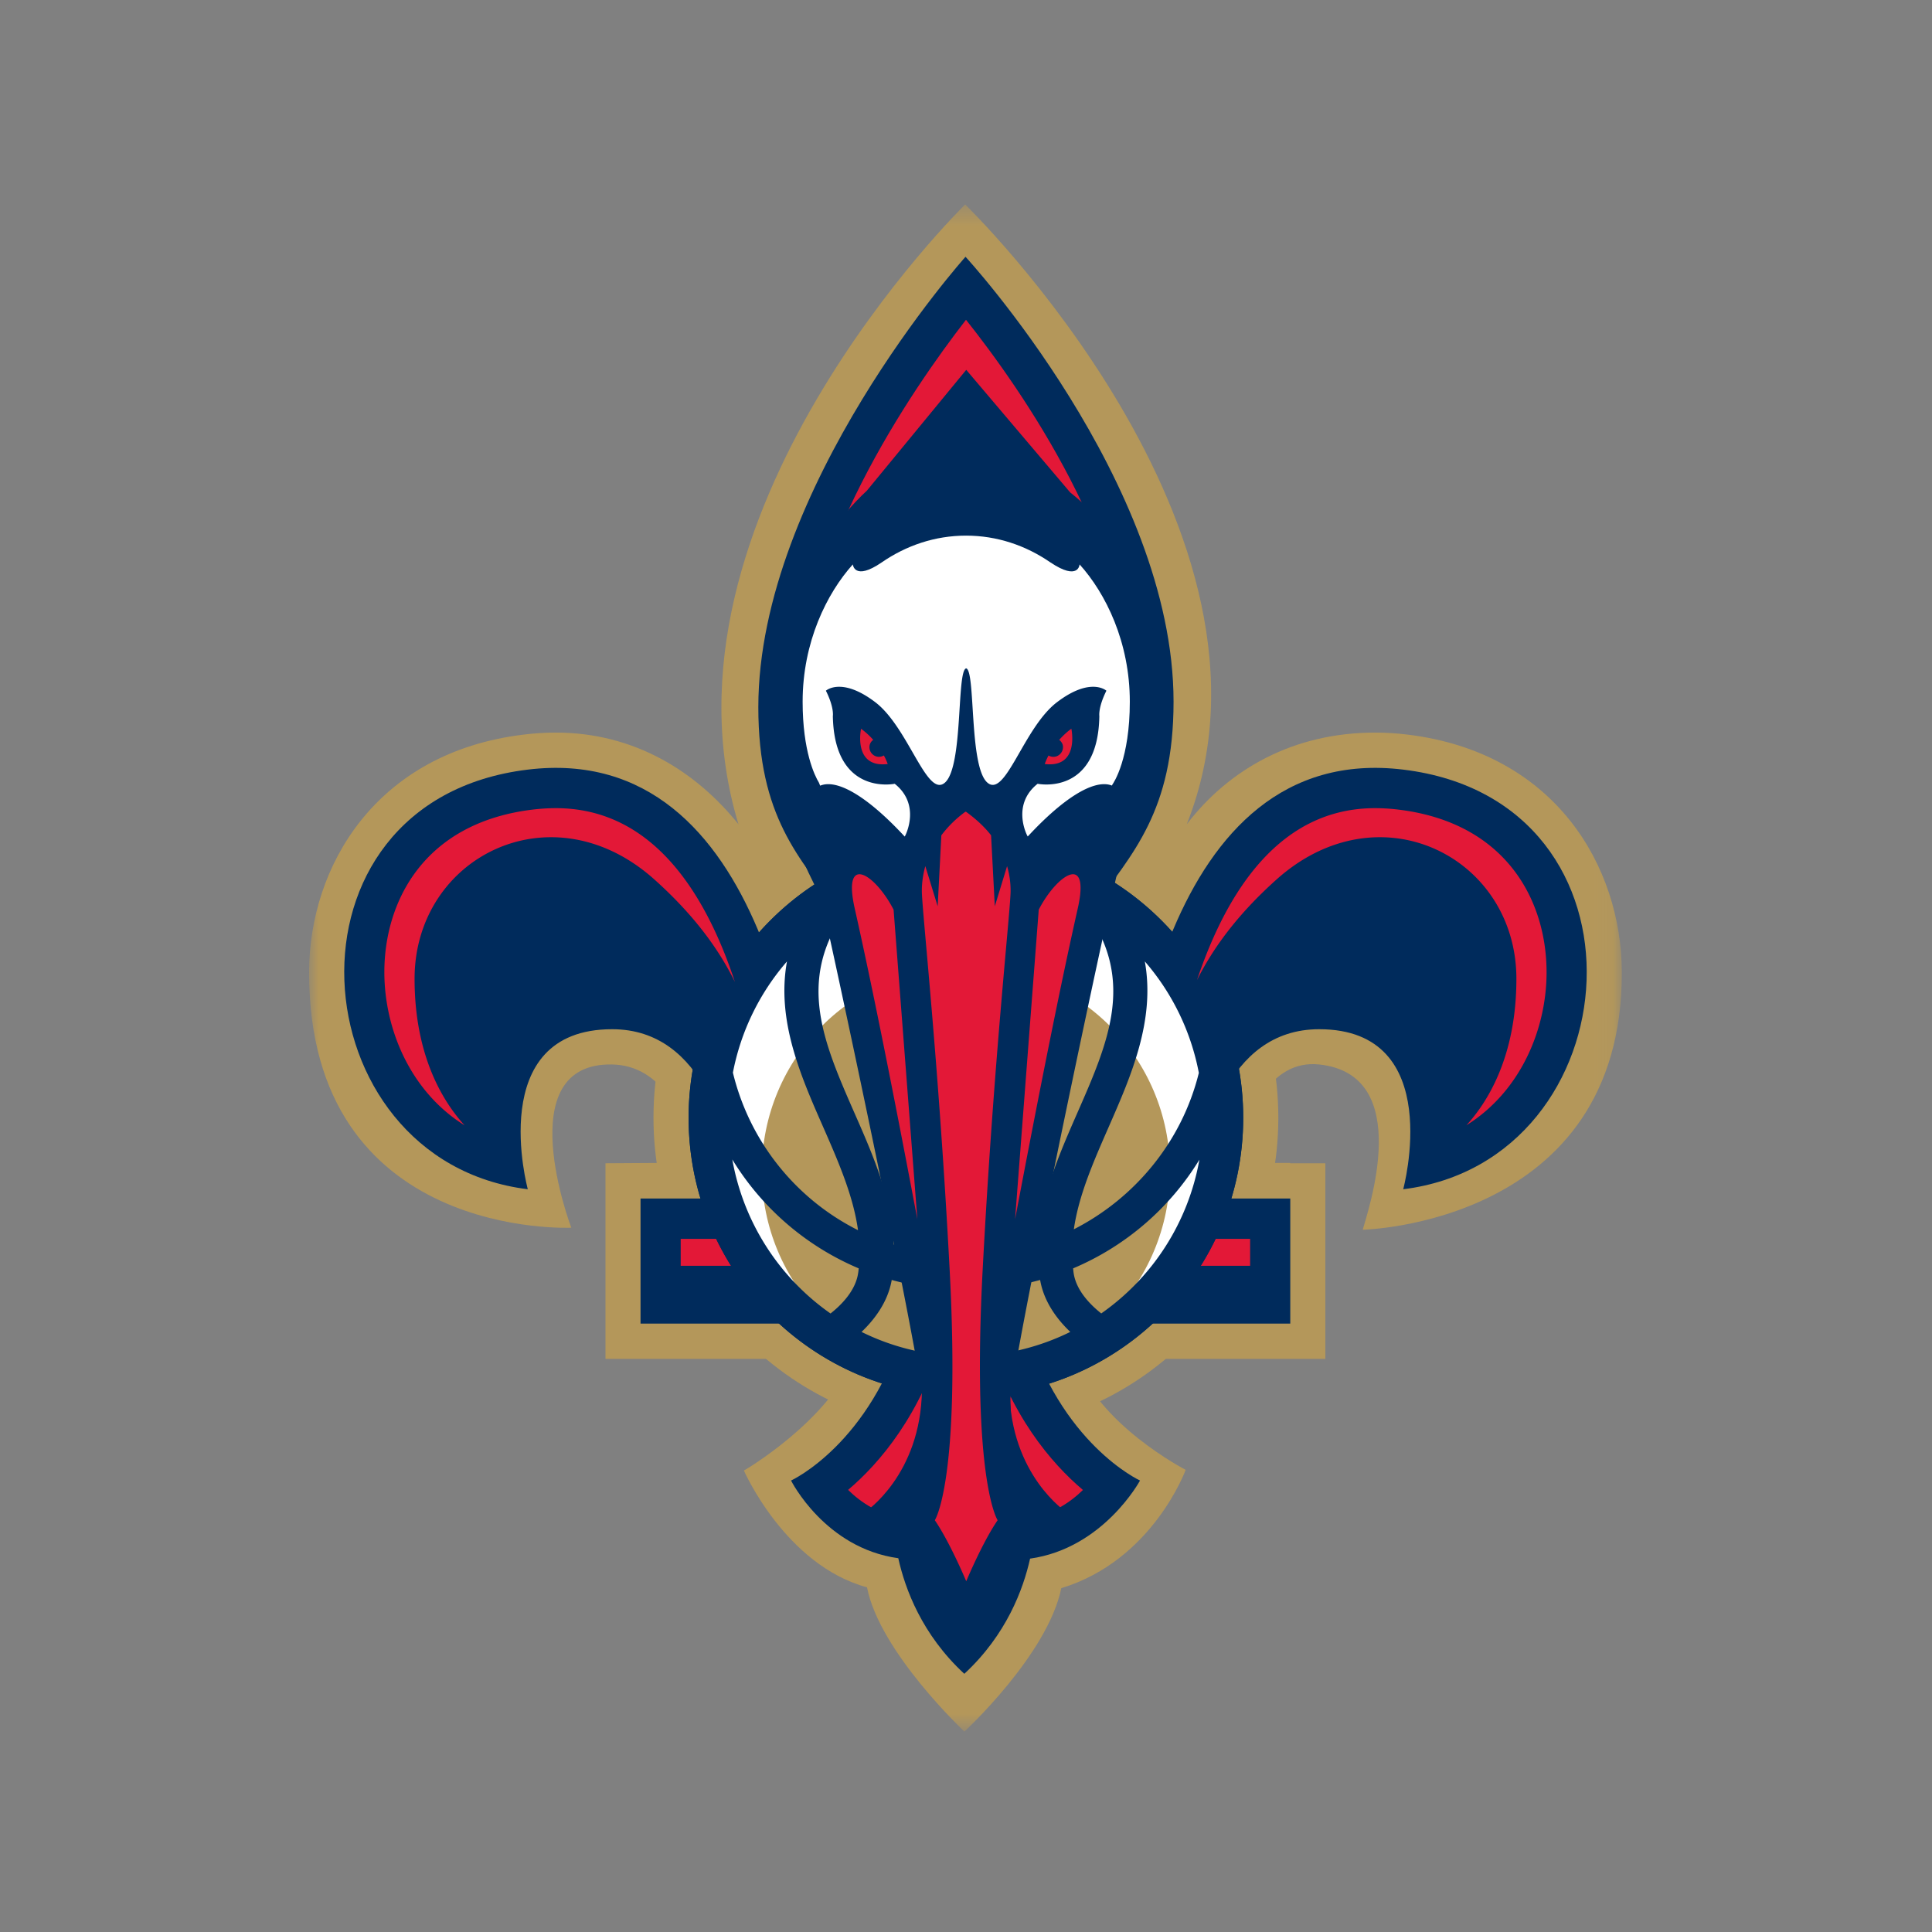
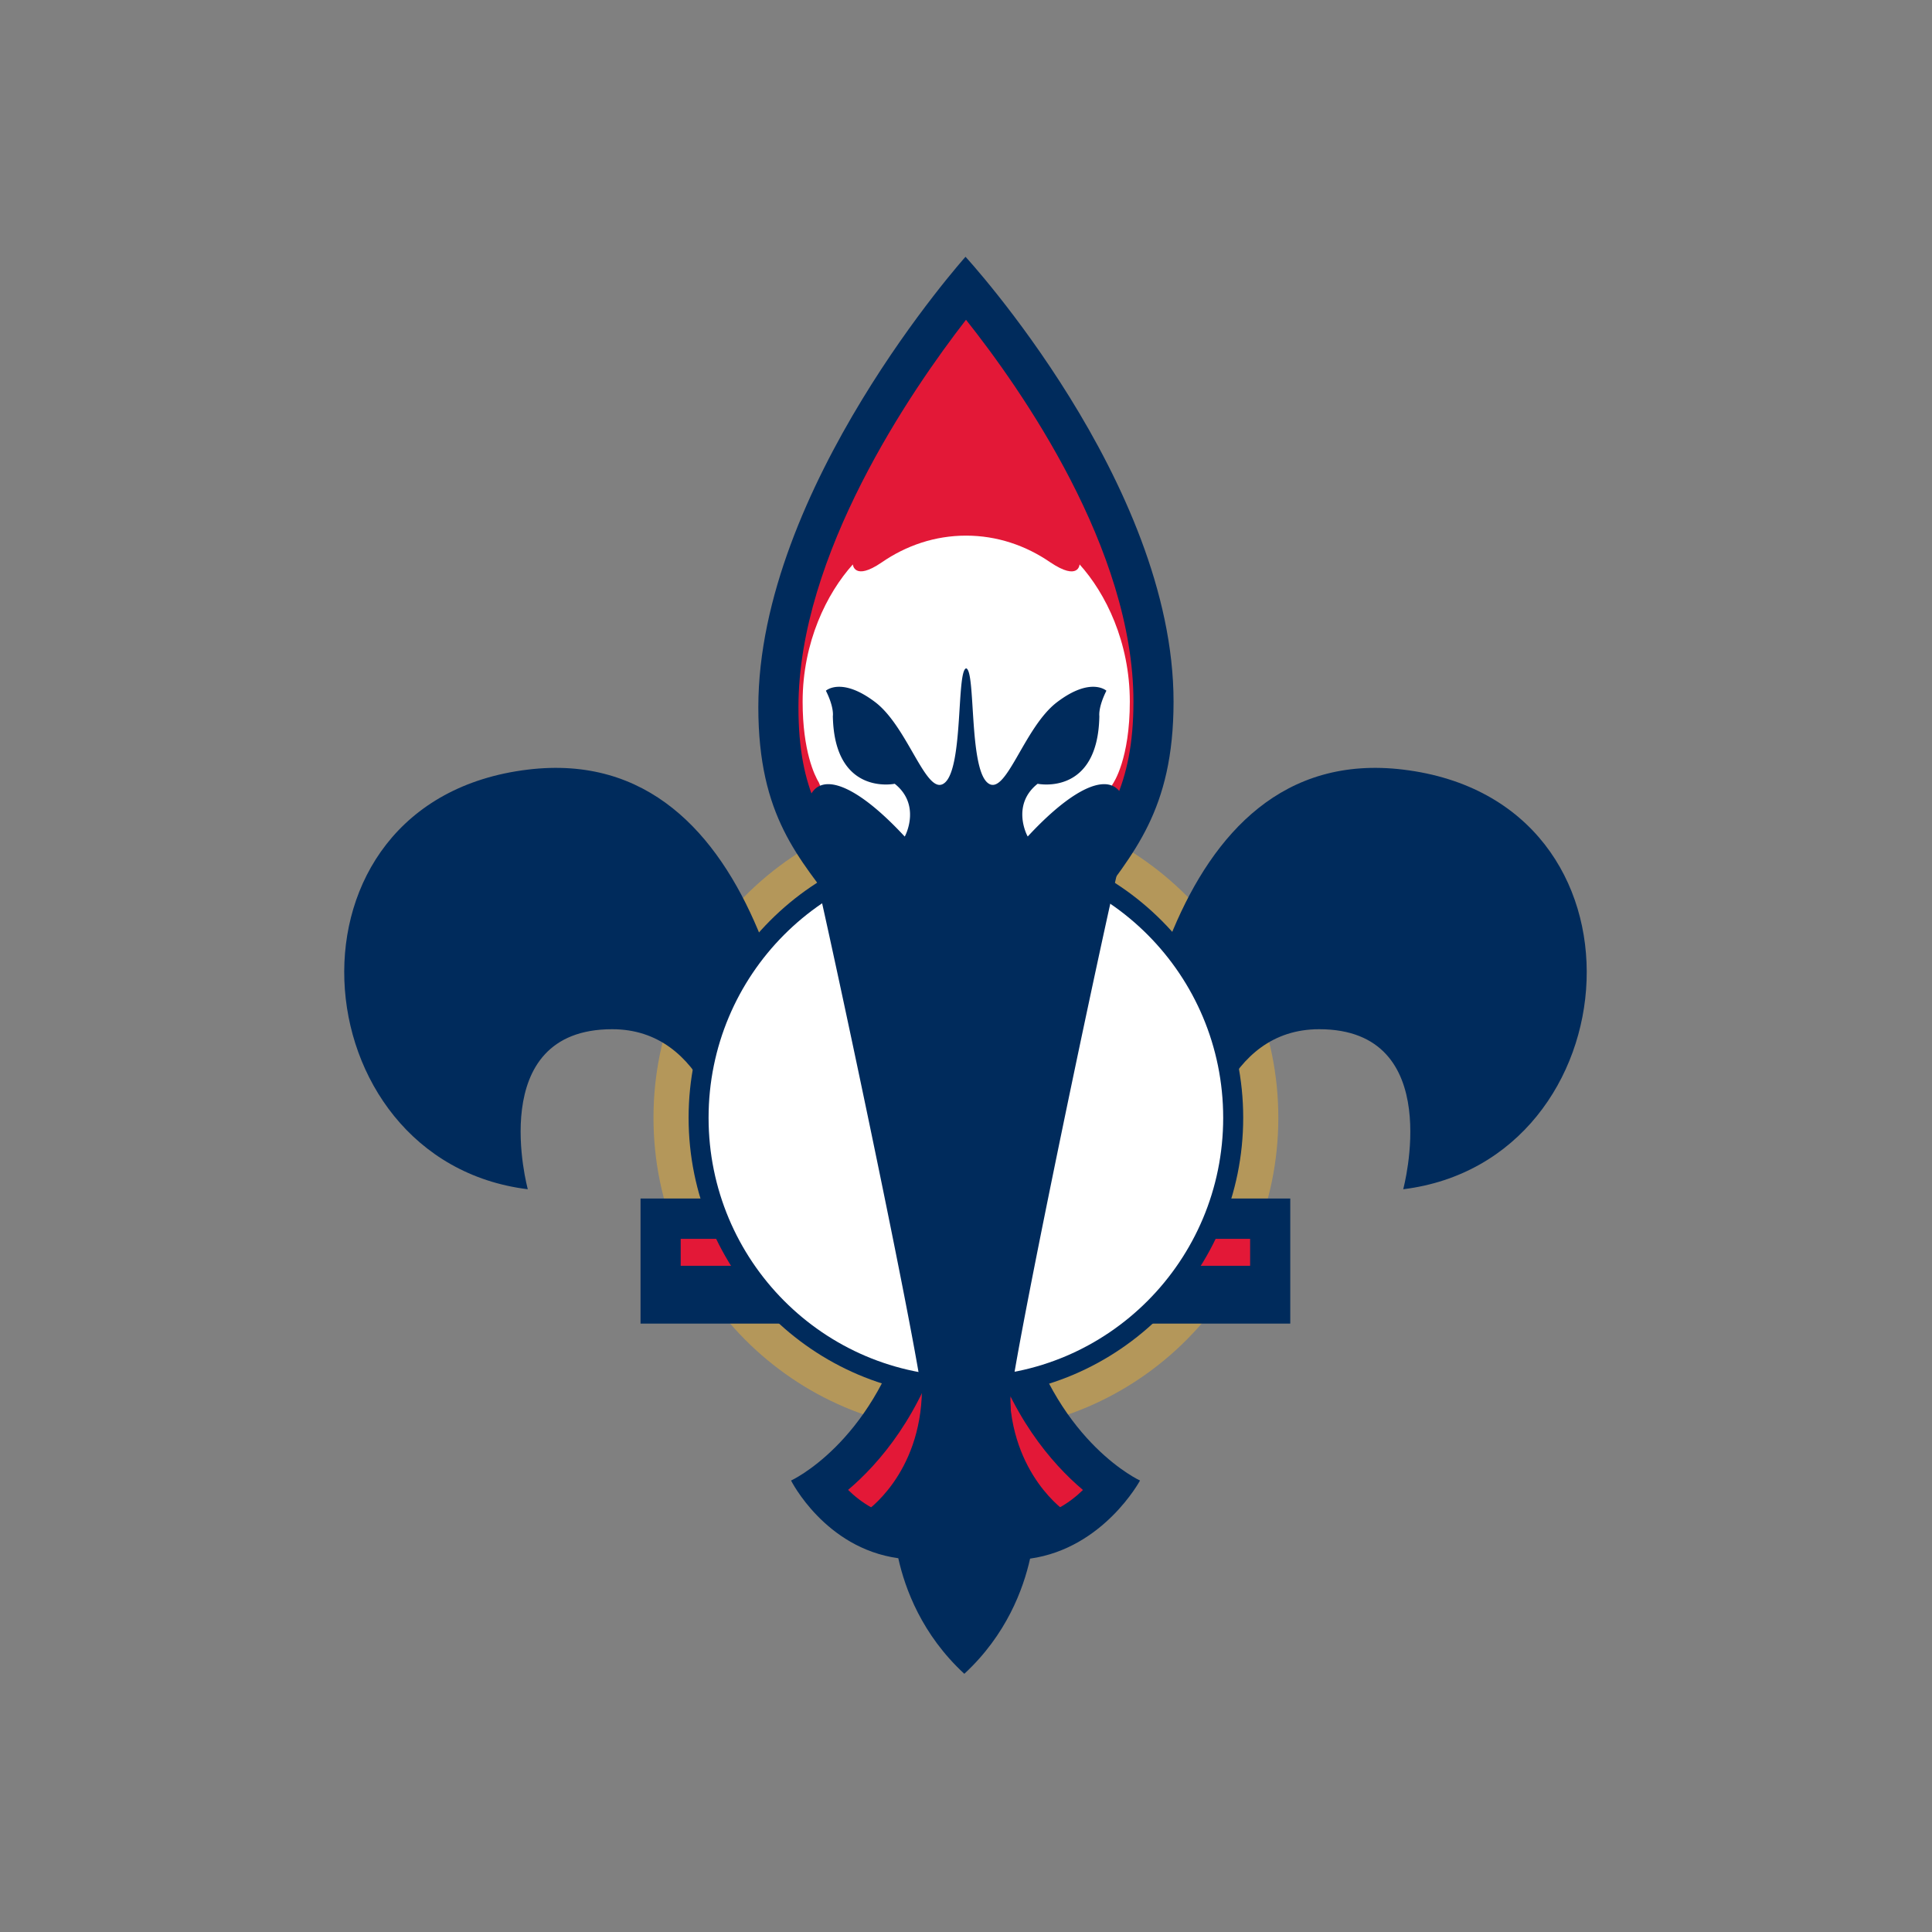
<svg xmlns="http://www.w3.org/2000/svg" xmlns:xlink="http://www.w3.org/1999/xlink" width="100" height="100" viewBox="0 0 100 100">
  <rect x="0" y="0" width="100" height="100" fill="#808080" stroke="none" />
  <defs>
-     <path id="a" d="M0 .374h67.945v79.042H0z" />
-   </defs>
+     </defs>
  <g fill="none" fill-rule="evenodd">
    <path fill="#B4975A" d="M49.995 74.107c-8.915 0-16.171-7.29-16.171-16.253 0-8.958 7.256-16.246 16.171-16.246 8.916 0 16.171 7.288 16.171 16.246 0 8.962-7.255 16.253-16.17 16.253" />
    <g transform="translate(16 10.21)">
      <mask id="b" fill="#fff">
        <use xlink:href="#a" />
      </mask>
      <path fill="#B4975A" d="M28.876 71.95c-4.235-1.15-6.372-6.046-6.372-6.046.098-.047 4.31-2.534 5.669-5.779H15.339V50l2.842-.018h1.83c-.548-2.437-1.742-5.043-4.326-5.095-5.374-.108-2.116 8.448-2.116 8.448s-13.597.67-13.57-13.242c.013-5.445 3.441-11.355 11.102-12.28.564-.07 1.127-.104 1.671-.104 4.081 0 7.27 2.031 9.452 4.747C17.39 16.54 33.957.373 33.957.373s17.495 16.943 11.468 32.083c2.198-2.869 5.54-4.747 9.749-4.747.544 0 1.108.034 1.672.103 7.66.926 11.08 6.836 11.099 12.283.045 13.064-13.41 13.346-13.41 13.346.237-.896 2.733-8.028-2.254-8.554-2.58-.272-3.788 2.66-4.335 5.095h2.833V50H52.6v10.125H39.693c1.103 3.387 5.677 5.744 5.677 5.744s-1.699 4.683-6.438 6.124c-.71 3.454-5.015 7.423-5.015 7.423s-4.383-4.11-5.041-7.466" mask="url(#b)" />
    </g>
    <path fill="#002B5C" d="M49.968 51.88c-1.162-3.664-2.856-5.88-4.245-7.702-1.77-2.315-2.836-3.713-2.836-7.575 0-6.466 4.321-13.549 7.125-17.458 2.798 3.817 7.096 10.73 7.096 17.168 0 3.882-1.145 5.414-2.878 7.73-1.395 1.864-3.093 4.131-4.262 7.836" />
    <path fill="#002B5C" d="M72.63 39.835c-12.395-1.506-14.438 16.206-14.77 22.2h-5.634c.065-16.906 8.517-14.398 8.517-25.72 0-11.339-10.768-23.024-10.768-23.024S39.251 25.266 39.251 36.603c0 11.324 8.414 8.526 8.46 25.432h-5.625c-.323-5.994-2.378-23.706-14.767-22.2-13.385 1.618-11.932 20.251 0 21.72 0 0-2.26-8.283 4.366-8.283 4.8 0 6.12 5.673 6.471 8.763H33.154v6.475H46.88c-1.809 6.237-5.935 8.122-5.935 8.122s1.748 3.498 5.55 4.021c.35 1.583 1.224 3.957 3.418 5.983 2.179-2.016 3.052-4.381 3.404-5.962 3.806-.536 5.69-4.042 5.69-4.042s-4.14-1.885-5.95-8.122h13.727v-6.475H61.8c.352-3.09 1.65-8.763 6.482-8.763 6.592 0 4.348 8.283 4.348 8.283 11.93-1.469 13.38-20.102 0-21.72" />
    <path fill="#E31837" d="M64.706 64.123H50.14l.01-2.096c.037-9.98 2.97-13.896 5.322-17.042 1.786-2.384 3.195-4.264 3.195-8.67 0-7.885-5.811-16.17-8.667-19.764-2.844 3.67-8.672 12.158-8.672 20.052 0 4.393 1.324 6.129 3.16 8.527 2.349 3.077 5.274 6.905 5.3 16.9l.006 2.093H35.233v1.395h29.473v-1.395zM51.063 69.096l-.375-1.298-1.439.003-.376 1.295c-1.203 4.153-3.36 6.649-4.976 8.021.667.654 1.644 1.32 2.94 1.48l.622.078.476.41c.2.172.758.654 1.95 3.172 1.421-2.646 2.016-3.099 2.227-3.256l.443-.336.551-.067c1.302-.16 2.28-.826 2.947-1.477-1.622-1.372-3.785-3.87-4.99-8.025" />
    <path fill="#002B5C" d="M44.776 78.264s2.893-1.902 2.944-6.338l.841-.528s.42 6.444-.525 7.816c0 0-1.368.317-3.26-.95M55.192 78.264s-2.893-1.902-2.945-6.338l-.841-.528s-.419 6.444.527 7.816c0 0 1.366.317 3.259-.95" />
    <path fill="#002B5C" d="M49.995 43.434c-7.916 0-14.353 6.47-14.353 14.42 0 7.956 6.437 14.428 14.353 14.428 7.914 0 14.353-6.472 14.353-14.428 0-7.95-6.44-14.42-14.353-14.42" />
    <path fill="#FFF" d="M63.312 57.856c0 7.392-5.962 13.386-13.317 13.386-7.358 0-13.319-5.994-13.319-13.386 0-7.39 5.96-13.383 13.32-13.383 7.354 0 13.316 5.992 13.316 13.383" />
-     <path fill="#B4975A" d="M60.558 60.625c0 5.864-4.729 10.617-10.563 10.617-5.835 0-10.563-4.753-10.563-10.617 0-5.86 4.728-10.613 10.563-10.613 5.834 0 10.563 4.754 10.563 10.613" />
-     <path fill="#002B5C" d="M57.001 67.983c-.53-.419-1.294-1.165-1.429-2.086-.013-.083-.02-.164-.028-.246a14.08 14.08 0 0 0 6.537-5.628 12.352 12.352 0 0 1-5.08 7.96zm-19.097-7.968a14.09 14.09 0 0 0 6.543 5.636c-.01.082-.015.163-.03.246-.136.924-.895 1.67-1.429 2.089a12.369 12.369 0 0 1-5.084-7.971zm2.83-10.252c-.553 3.046.707 5.92 1.862 8.545.802 1.828 1.569 3.588 1.815 5.366a12.384 12.384 0 0 1-6.476-8.155 12.323 12.323 0 0 1 2.8-5.756zm12.992 14.632c-.91.296-1.862.486-2.844.559V45.552c1.967.14 3.808.747 5.413 1.715 2.44 3.538 1.067 6.693-.525 10.32-.954 2.178-1.933 4.417-2.044 6.808zm-2.844 2.343a14.377 14.377 0 0 0 2.955-.487c.197 1.15.9 2.06 1.561 2.688a12.144 12.144 0 0 1-4.516 1.227v-3.428zm-4.726-.487a14.31 14.31 0 0 0 2.95.487v3.428a12.13 12.13 0 0 1-4.513-1.226c.66-.629 1.363-1.539 1.563-2.69zm-2.462-18.984a12.107 12.107 0 0 1 5.413-1.715v19.403a12.586 12.586 0 0 1-2.843-.537c-.103-2.4-1.084-4.645-2.046-6.83-1.59-3.626-2.963-6.783-.524-10.32zm18.358 8.265c-.883 3.574-3.318 6.487-6.47 8.097.252-1.763 1.018-3.505 1.814-5.32 1.151-2.628 2.409-5.5 1.86-8.546a12.323 12.323 0 0 1 2.796 5.77zM49.995 43.434c-7.916 0-14.353 6.47-14.353 14.42 0 7.956 6.437 14.428 14.353 14.428 7.914 0 14.354-6.472 14.354-14.428 0-7.95-6.44-14.42-14.354-14.42z" />
-     <path fill="#002B5C" d="M55.388 25.483l-5.376-6.34-5.145 6.257c-1.309 1.202-4.129 4.42-4.86 10.39-.714 5.8 2.962 11.463 2.962 11.463l1.324-1.421h6.218l5.18.538 1.1.222s3.18-5.028 3.18-10.913c0-5.84-3.007-8.96-4.583-10.196" />
    <path fill="#FFF" d="M58.479 36.32c0-3.09-1.25-5.61-2.6-7.107 0 0-.041.88-1.513-.105-1.269-.874-2.76-1.384-4.362-1.384-1.611 0-3.103.513-4.373 1.39-1.42.97-1.489.1-1.489.1-1.345 1.496-2.598 4.015-2.598 7.105 0 2.564.624 3.83.843 4.19 1.268 3.268 4.198 5.562 7.617 5.562 3.378 0 6.28-2.246 7.57-5.458.076-.106.905-1.337.905-4.294" />
    <path fill="#002B5C" d="M53.197 43.295a.22.22 0 0 1-.03-.05s-.839-1.582.54-2.677c0 0 3.125.656 3.195-3.503 0 0-.07-.44.365-1.314 0 0-.803-.733-2.541.583-1.75 1.31-2.688 5.036-3.635 4.16-.934-.866-.594-5.717-1.074-5.898h-.018c-.484.18-.142 5.032-1.075 5.899-.945.875-1.892-2.85-3.635-4.161-1.742-1.316-2.541-.583-2.541-.583.438.874.36 1.314.36 1.314.078 4.159 3.202 3.503 3.202 3.503 1.378 1.095.544 2.685.544 2.685l-.027.047c-3.73-4.024-5.897-3.477-4.826 1.03 1.05 4.424 5.082 23.43 5.728 27.84-.094 3.96-.546 5.376-.669 5.686l-.402.813.448.904c.707 1.034 1.2 2.2 1.373 2.643l1.542 3.92 1.516-3.91c.185-.454.677-1.62 1.385-2.653l.468-.86-.426-.857c-.118-.297-.563-1.66-.666-5.484.534-3.952 4.656-23.54 5.726-28.042 1.067-4.504-1.099-5.054-4.827-1.035" />
-     <path fill="#E31837" d="M47.482 63.11c-1.336-7.073-2.391-12.305-3.244-16.099-.648-2.9 1.083-1.74 2.014.074l1.23 16.026zM52.54 63.11c1.34-7.073 2.392-12.305 3.247-16.099.65-2.9-1.085-1.74-2.022.074L52.54 63.111zM45.369 39.157a.5.5 0 0 1-.35-.612.477.477 0 0 1 .178-.25 3.824 3.824 0 0 0-.629-.575s-.438 2.042 1.379 1.826c0 0-.058-.183-.198-.444a.496.496 0 0 1-.38.055M55.454 37.72c-.247.175-.45.377-.63.575a.525.525 0 0 1 .18.248.505.505 0 0 1-.352.614.503.503 0 0 1-.382-.052c-.135.258-.193.44-.193.44 1.816.218 1.377-1.825 1.377-1.825M50.862 65.732c.577-10.925 1.447-18.661 1.447-19.626 0-.348-.04-.789-.183-1.274l-.635 2.078-.193-3.674c-.318-.412-.75-.822-1.298-1.22h-.032a5.88 5.88 0 0 0-1.244 1.22l-.19 3.674-.64-2.08c-.136.487-.18.928-.18 1.276 0 .965.864 8.7 1.44 19.626.576 10.925-.768 12.955-.768 12.955.781 1.139 1.626 3.158 1.626 3.158s.843-2.02 1.625-3.158c0 0-1.346-2.03-.775-12.955M80.05 50.309c-.002-3.614-2.02-7.719-7.669-8.404a10.04 10.04 0 0 0-1.207-.075c-4.875 0-7.642 4.199-9.218 8.9.831-1.66 2.106-3.41 4.124-5.214 5.313-4.75 12.408-1.158 12.408 5.146 0 4.03-1.502 6.397-2.588 7.583 2.823-1.761 4.155-5.005 4.15-7.936M33.865 45.516c2.055 1.838 3.346 3.62 4.174 5.31-1.567-4.741-4.344-8.996-9.268-8.996-.388 0-.793.025-1.206.075-5.65.684-7.669 4.789-7.671 8.402-.004 2.933 1.329 6.179 4.152 7.94-1.083-1.187-2.588-3.551-2.588-7.585 0-6.304 7.093-9.896 12.407-5.146" />
  </g>
</svg>